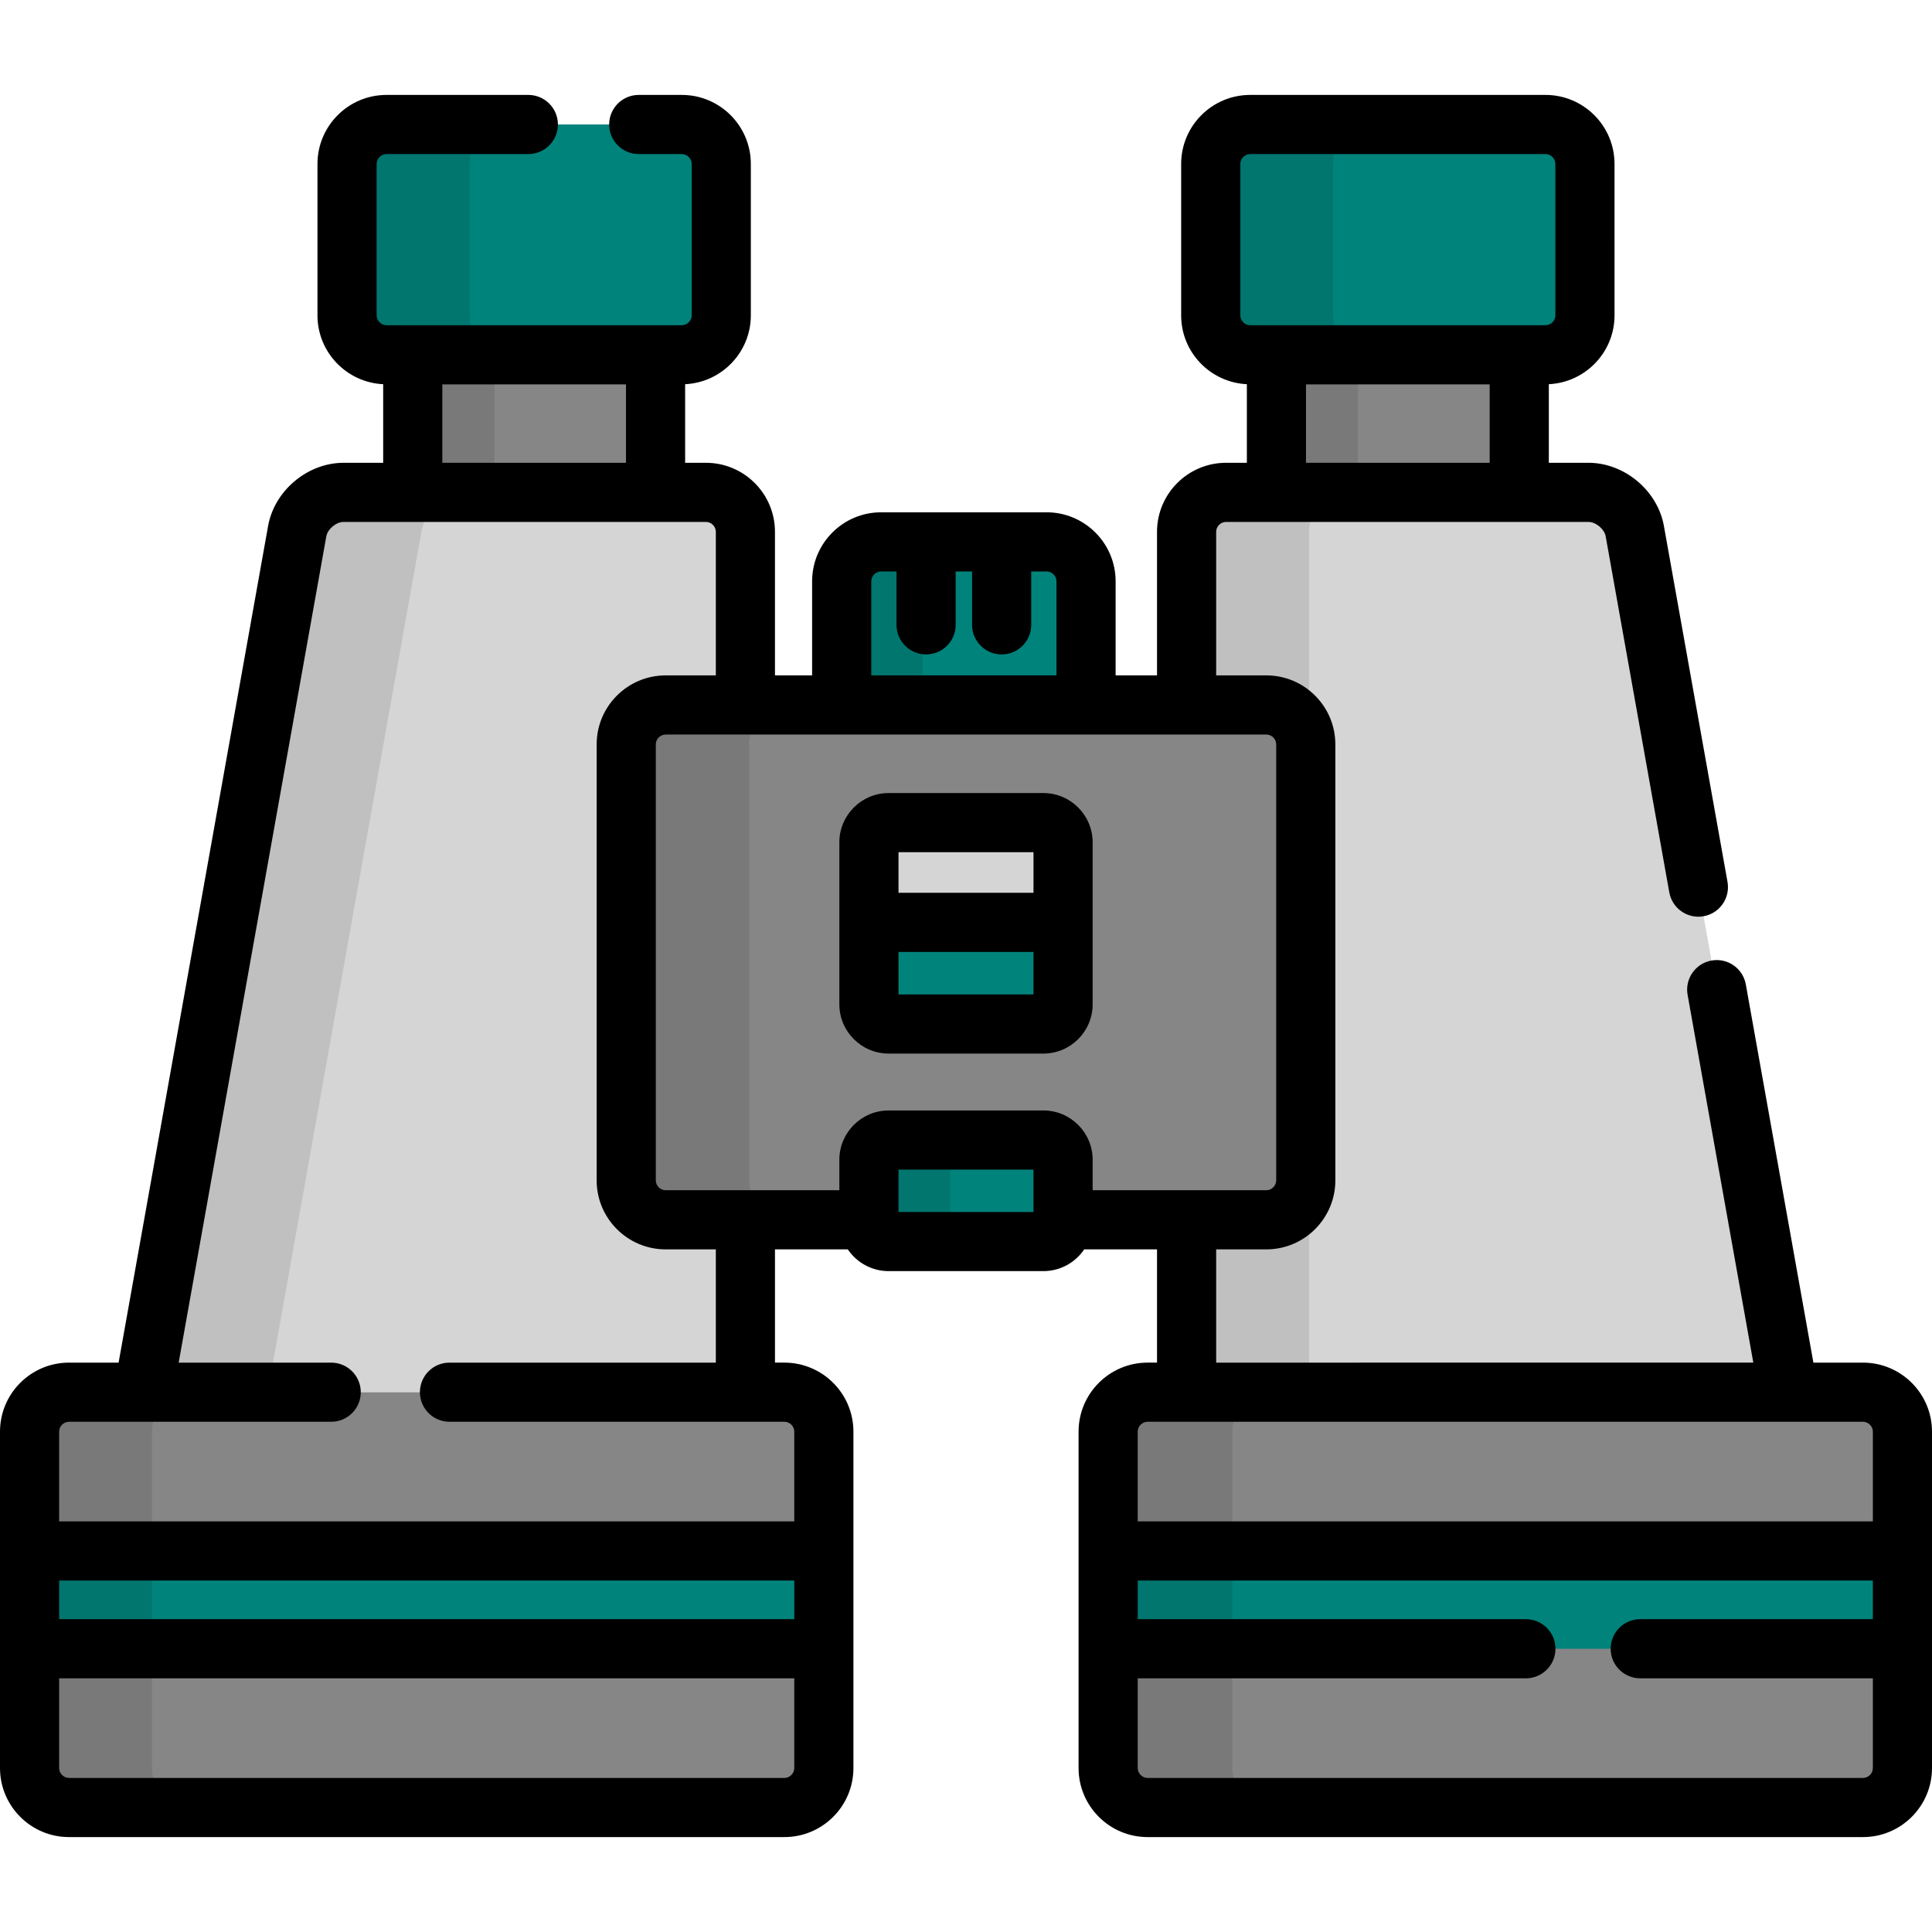
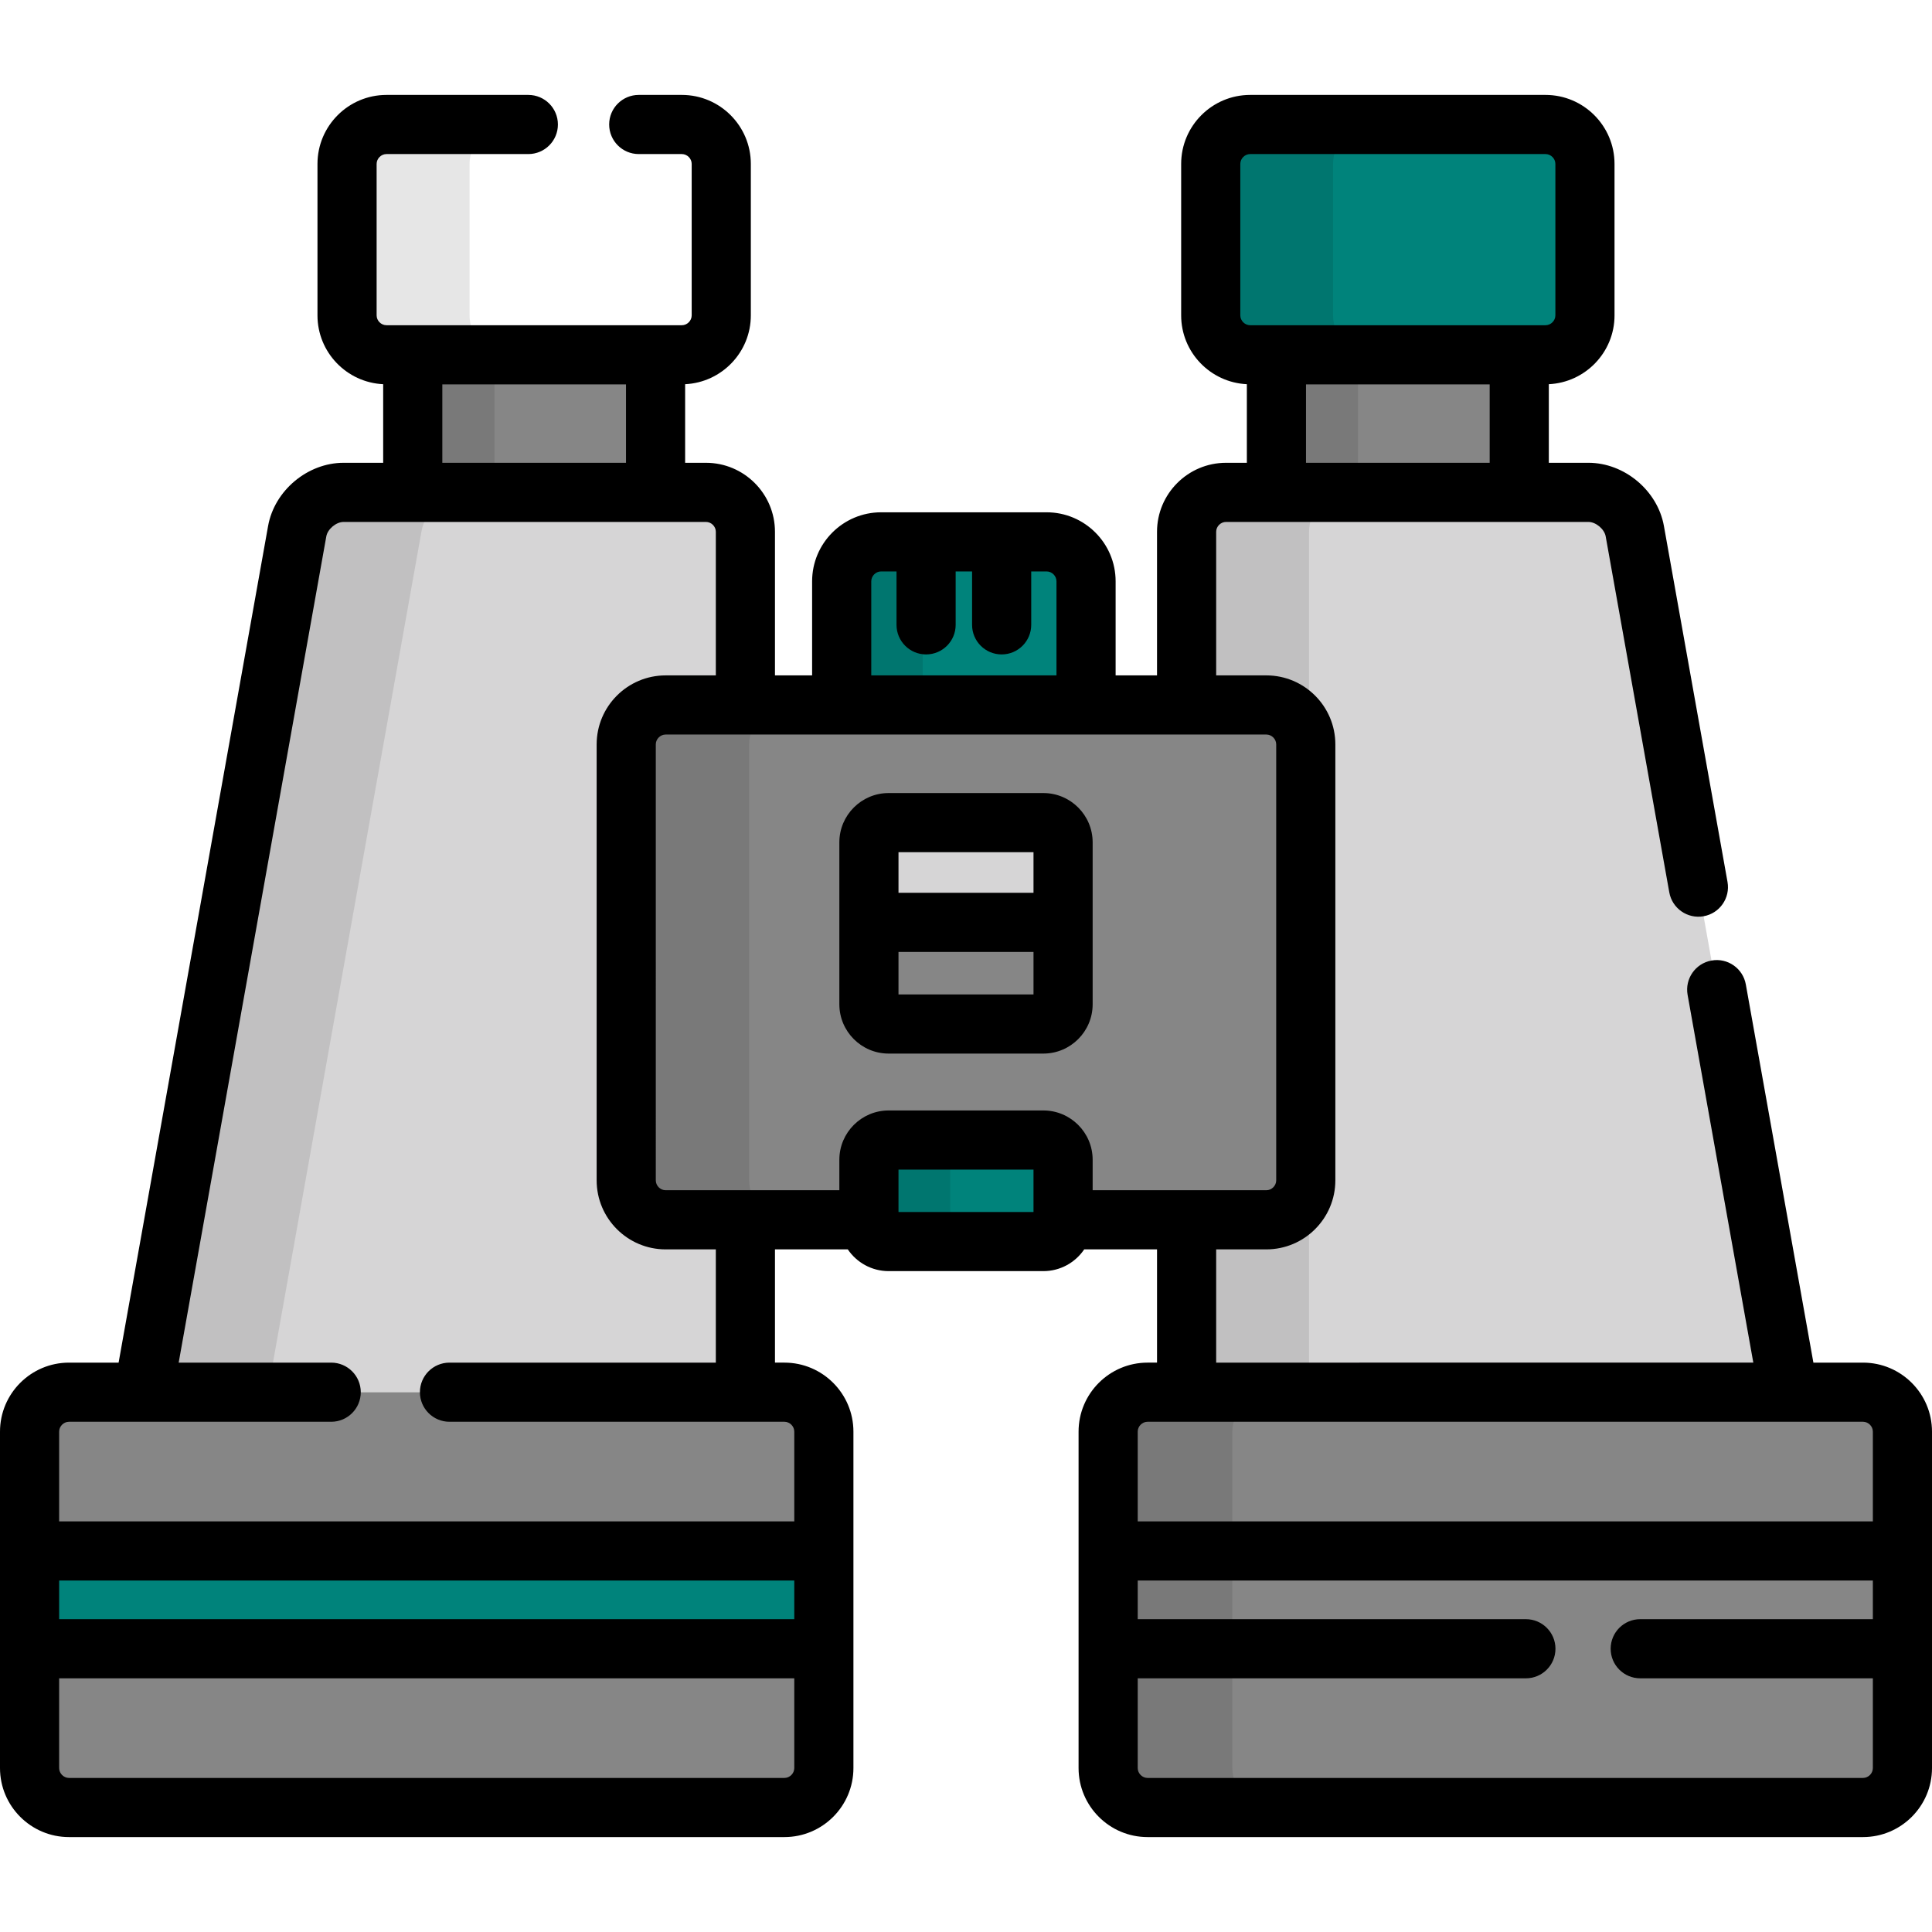
<svg xmlns="http://www.w3.org/2000/svg" version="1.1" id="Layer_1" x="0px" y="0px" viewBox="0 0 512 512" style="enable-background:new 0 0 512 512;" xml:space="preserve">
  <rect x="109.38" y="94.024" style="fill:#868686;" width="64.345" height="36.458" />
  <rect x="109.38" y="94.024" style="opacity:0.1;enable-background:new    ;" width="21.664" height="36.458" />
  <rect x="338.265" y="94.024" style="fill:#868686;" width="64.345" height="36.458" />
  <g>
    <path style="fill:#D6D5D6;" d="M197.54,368.947v-45.686h-21.135c-5.747,0-10.449-4.702-10.449-10.449V197.271   c0-5.747,4.702-10.449,10.449-10.449h21.135v-45.892c0-5.747-4.702-10.449-10.449-10.449H91.048   c-5.747,0-11.275,4.629-12.287,10.286L37.99,368.947H197.54z" />
    <path style="fill:#D6D5D6;" d="M335.595,323.261H314.46v45.686h159.549l-40.771-228.18c-1.01-5.657-6.54-10.286-12.287-10.286   h-96.043c-5.747,0-10.449,4.702-10.449,10.449v45.892h21.135c5.747,0,10.449,4.702,10.449,10.449v115.541   C346.044,318.559,341.342,323.261,335.595,323.261z" />
  </g>
-   <path style="fill:#00837B;" d="M180.694,32.992h-78.272c-5.747,0-10.449,4.702-10.449,10.449v40.135  c0,5.747,4.702,10.449,10.449,10.449h78.272c5.747,0,10.449-4.702,10.449-10.449V43.441  C191.143,37.694,186.441,32.992,180.694,32.992z" />
  <path style="opacity:0.1;enable-background:new    ;" d="M124.438,83.575V43.441c0-5.747,4.702-10.449,10.449-10.449h-32.465  c-5.747,0-10.449,4.702-10.449,10.449v40.135c0,5.747,4.702,10.449,10.449,10.449h32.465  C129.14,94.024,124.438,89.322,124.438,83.575z" />
  <path style="fill:#00837B;" d="M409.578,32.992h-78.272c-5.747,0-10.449,4.702-10.449,10.449v40.135  c0,5.747,4.702,10.449,10.449,10.449h78.272c5.747,0,10.449-4.702,10.449-10.449V43.441  C420.027,37.694,415.325,32.992,409.578,32.992z" />
  <path style="opacity:0.1;enable-background:new    ;" d="M353.271,83.575V43.441c0-5.747,4.702-10.449,10.449-10.449h-32.414  c-5.747,0-10.449,4.702-10.449,10.449v40.135c0,5.747,4.702,10.449,10.449,10.449h32.414  C357.973,94.024,353.271,89.322,353.271,83.575z" />
  <path style="opacity:0.1;enable-background:new    ;" d="M324.909,130.482c-5.747,0-10.449,4.702-10.449,10.449v45.892h21.135  c5.747,0,10.449,4.702,10.449,10.449v115.541c0,5.747-4.702,10.449-10.449,10.449H314.46v45.686h32.446V140.931  c0-5.747,4.702-10.449,10.449-10.449H324.909z" />
  <path style="opacity:0.1;enable-background:new    ;" d="M70.938,368.947l40.771-228.18c1.01-5.657,6.54-10.286,12.287-10.286  H91.048c-5.747,0-11.275,4.629-12.287,10.286L37.99,368.947H70.938z" />
  <path style="fill:#868686;" d="M207.88,368.947H18.286c-5.747,0-10.449,4.702-10.449,10.449v89.163  c0,5.747,4.702,10.449,10.449,10.449H207.88c5.747,0,10.449-4.702,10.449-10.449v-89.163  C218.329,373.649,213.627,368.947,207.88,368.947z" />
  <rect x="7.837" y="411.021" style="fill:#00837B;" width="210.495" height="25.915" />
  <path style="fill:#868686;" d="M493.714,368.947H304.12c-5.747,0-10.449,4.702-10.449,10.449v89.163  c0,5.747,4.702,10.449,10.449,10.449h189.595c5.747,0,10.449-4.702,10.449-10.449v-89.163  C504.163,373.649,499.461,368.947,493.714,368.947z" />
-   <rect x="293.669" y="411.021" style="fill:#00837B;" width="210.495" height="25.915" />
-   <path style="opacity:0.1;enable-background:new    ;" d="M40.283,468.559v-89.163c0-5.747,4.702-10.449,10.449-10.449H18.286  c-5.747,0-10.449,4.702-10.449,10.449v89.163c0,5.747,4.702,10.449,10.449,10.449h32.446  C44.985,479.008,40.283,474.306,40.283,468.559z" />
  <path style="opacity:0.1;enable-background:new    ;" d="M326.585,468.559v-89.163c0-5.747,4.702-10.449,10.449-10.449H304.12  c-5.747,0-10.449,4.702-10.449,10.449v89.163c0,5.747,4.702,10.449,10.449,10.449h32.914  C331.287,479.008,326.585,474.306,326.585,468.559z" />
  <path style="fill:#00837B;" d="M287.814,186.823v-32.773c0-5.747-4.702-10.449-10.449-10.449h-43.859  c-5.747,0-10.449,4.702-10.449,10.449v32.773H287.814z" />
  <path style="opacity:0.1;enable-background:new    ;" d="M244.533,186.823v-32.773c0-5.747,4.702-10.449,10.449-10.449h-21.476  c-5.747,0-10.449,4.702-10.449,10.449v32.773H244.533z" />
  <path style="fill:#868686;" d="M335.595,186.823h-159.19c-5.747,0-10.449,4.702-10.449,10.449v115.541  c0,5.747,4.702,10.449,10.449,10.449h53.869v-15.916c0-2.873,2.351-5.224,5.224-5.224h41.004c2.873,0,5.224,2.351,5.224,5.224  v15.916h53.869c5.747,0,10.449-4.702,10.449-10.449V197.271C346.044,191.525,341.342,186.823,335.595,186.823z" />
  <path style="opacity:0.1;enable-background:new    ;" d="M198.531,312.812V197.271c0-5.747,4.702-10.449,10.449-10.449h-32.575  c-5.747,0-10.449,4.702-10.449,10.449v115.541c0,5.747,4.702,10.449,10.449,10.449h32.575  C203.233,323.261,198.531,318.559,198.531,312.812z" />
  <path style="fill:#00837B;" d="M281.726,323.8c0,2.873-2.351,5.224-5.224,5.224h-41.004c-2.873,0-5.224-2.351-5.224-5.224v-16.455  c0-2.873,2.351-5.224,5.224-5.224h41.004c2.873,0,5.224,2.351,5.224,5.224V323.8z" />
  <path style="opacity:0.1;enable-background:new    ;" d="M251.82,323.8v-16.455c0-2.873,2.351-5.224,5.224-5.224h-21.547  c-2.873,0-5.224,2.351-5.224,5.224V323.8c0,2.873,2.351,5.224,5.224,5.224h21.547C254.171,329.025,251.82,326.674,251.82,323.8z" />
-   <path style="fill:#00837B;" d="M276.502,244.439h-41.004c-2.873,0-5.224-2.351-5.224-5.224v26.934c0,2.873,2.351,5.224,5.224,5.224  h41.004c2.873,0,5.224-2.351,5.224-5.224v-26.934C281.726,242.088,279.375,244.439,276.502,244.439z" />
  <path style="fill:#D6D5D6;" d="M281.726,239.215c0,2.873-2.351,5.224-5.224,5.224h-41.004c-2.873,0-5.224-2.351-5.224-5.224v-15.988  c0-2.873,2.351-5.224,5.224-5.224h41.004c2.873,0,5.224,2.351,5.224,5.224V239.215z" />
  <path d="M493.714,361.11h-13.145l-17.907-100.223c-0.762-4.261-4.833-7.107-9.094-6.336c-4.261,0.762-7.098,4.832-6.336,9.093  l17.415,97.466H322.297v-30.013h13.298c10.082,0,18.286-8.204,18.286-18.286v-115.54c0-10.082-8.204-18.286-18.286-18.286h-13.298  v-38.055c0-1.416,1.196-2.612,2.612-2.612h96.043c1.962,0,4.227,1.895,4.571,3.827l16.855,94.334c0.761,4.26,4.83,7.098,9.094,6.335  c4.261-0.762,7.097-4.832,6.336-9.093l-16.855-94.334c-1.677-9.388-10.464-16.743-20.001-16.743h-10.498v-20.829  c9.675-0.461,17.411-8.453,17.411-18.241V43.441c0-10.082-8.203-18.286-18.286-18.286h-78.273c-10.082,0-18.286,8.203-18.286,18.286  v40.135c0,9.788,7.735,17.78,17.411,18.241v20.829h-5.522c-10.082,0-18.286,8.203-18.286,18.286v38.055h-10.972v-24.936  c0-10.082-8.204-18.286-18.286-18.286h-43.859c-10.082,0-18.286,8.203-18.286,18.286v24.936h-9.844v-38.055  c0-10.082-8.203-18.286-18.286-18.286h-5.522v-20.829c9.675-0.461,17.411-8.453,17.411-18.241V43.441  c0-10.082-8.203-18.286-18.286-18.286h-11.421c-4.328,0-7.837,3.508-7.837,7.837s3.509,7.837,7.837,7.837h11.421  c1.416,0,2.612,1.196,2.612,2.612v40.135c0,1.416-1.196,2.612-2.612,2.612h-78.272c-1.416,0-2.612-1.196-2.612-2.612V43.441  c0-1.416,1.196-2.612,2.612-2.612h37.594c4.328,0,7.837-3.508,7.837-7.837s-3.509-7.837-7.837-7.837h-37.594  c-10.082,0-18.286,8.203-18.286,18.286v40.135c0,9.788,7.735,17.78,17.411,18.241v20.829H91.048  c-9.538,0-18.324,7.355-20.001,16.743L31.431,361.11H18.286C8.203,361.11,0,369.313,0,379.396v89.163  c0,10.082,8.203,18.286,18.286,18.286H207.88c10.082,0,18.286-8.203,18.286-18.286v-89.163c0-10.083-8.203-18.286-18.286-18.286  h-2.504v-30.013h19.294c2.35,3.474,6.327,5.764,10.827,5.764h41.004c4.501,0,8.477-2.288,10.827-5.764h19.294v30.013h-2.504  c-10.082,0-18.286,8.202-18.286,18.286v89.163c0,10.082,8.203,18.286,18.286,18.286h189.595c10.082,0,18.286-8.203,18.286-18.286  v-89.163C512,369.313,503.796,361.11,493.714,361.11z M394.78,122.645h-48.676v-20.784h48.676L394.78,122.645L394.78,122.645z   M328.694,83.575V43.441c0-1.416,1.196-2.612,2.612-2.612h78.272c1.416,0,2.612,1.196,2.612,2.612v40.135  c0,1.416-1.196,2.612-2.612,2.612h-78.272C329.89,86.187,328.694,84.992,328.694,83.575z M230.894,154.049  c0-1.416,1.196-2.612,2.612-2.612h4.08v14.155c0,4.329,3.509,7.837,7.837,7.837s7.837-3.508,7.837-7.837v-14.155h4.35v14.155  c0,4.329,3.509,7.837,7.837,7.837c4.328,0,7.837-3.508,7.837-7.837v-14.155h4.081c1.416,0,2.612,1.196,2.612,2.612v24.936h-49.083  L230.894,154.049L230.894,154.049z M117.22,101.861h48.676v20.784H117.22V101.861z M210.493,468.559  c0,1.416-1.196,2.612-2.612,2.612H18.286c-1.416,0-2.612-1.196-2.612-2.612v-23.788h194.819V468.559z M210.493,429.098H15.673  v-10.241h194.819V429.098z M189.703,361.11h-70.585c-4.328,0-7.837,3.508-7.837,7.837c0,4.328,3.509,7.837,7.837,7.837h88.762  c1.416,0,2.612,1.196,2.612,2.612v23.788H15.673v-23.788c0-1.416,1.196-2.612,2.612-2.612h69.486c4.328,0,7.837-3.509,7.837-7.837  c0-4.329-3.509-7.837-7.837-7.837h-40.42l39.124-218.965c0.345-1.932,2.61-3.827,4.572-3.827h96.043  c1.416,0,2.612,1.196,2.612,2.612v38.055h-13.298c-10.082,0-18.286,8.203-18.286,18.286v115.541  c0,10.082,8.203,18.286,18.286,18.286h13.298V361.11z M273.89,321.188H238.11v-11.231h35.779V321.188z M289.563,315.424v-8.079  c0-7.202-5.859-13.061-13.061-13.061h-41.004c-7.202,0-13.061,5.859-13.061,13.061v8.079h-46.032c-1.416,0-2.612-1.196-2.612-2.612  V197.271c0-1.416,1.196-2.612,2.612-2.612h159.19c1.416,0,2.612,1.196,2.612,2.612v115.541c0,1.416-1.196,2.612-2.612,2.612H289.563  z M496.327,429.098h-61.649c-4.328,0-7.837,3.508-7.837,7.837c0,4.329,3.509,7.837,7.837,7.837h61.649v23.788  c0,1.416-1.196,2.612-2.612,2.612H304.12c-1.416,0-2.612-1.196-2.612-2.612v-23.788h102.868c4.328,0,7.837-3.508,7.837-7.837  c0-4.329-3.509-7.837-7.837-7.837H301.508v-10.241h194.818V429.098z M496.327,403.183H301.507v-23.788  c0-1.416,1.196-2.612,2.612-2.612h189.595c1.416,0,2.612,1.196,2.612,2.612V403.183z" />
  <path d="M276.502,210.166h-41.004c-7.202,0-13.061,5.859-13.061,13.061v42.922c0,7.202,5.859,13.061,13.061,13.061h41.004  c7.202,0,13.061-5.859,13.061-13.061v-42.922C289.563,216.024,283.704,210.166,276.502,210.166z M273.89,263.537H238.11v-11.261  h35.779V263.537z M273.89,236.603H238.11v-10.763h35.779V236.603z" />
  <rect x="338.265" y="94.024" style="opacity:0.1;enable-background:new    ;" width="21.612" height="36.458" />
  <g>
</g>
  <g>
</g>
  <g>
</g>
  <g>
</g>
  <g>
</g>
  <g>
</g>
  <g>
</g>
  <g>
</g>
  <g>
</g>
  <g>
</g>
  <g>
</g>
  <g>
</g>
  <g>
</g>
  <g>
</g>
  <g>
</g>
</svg>